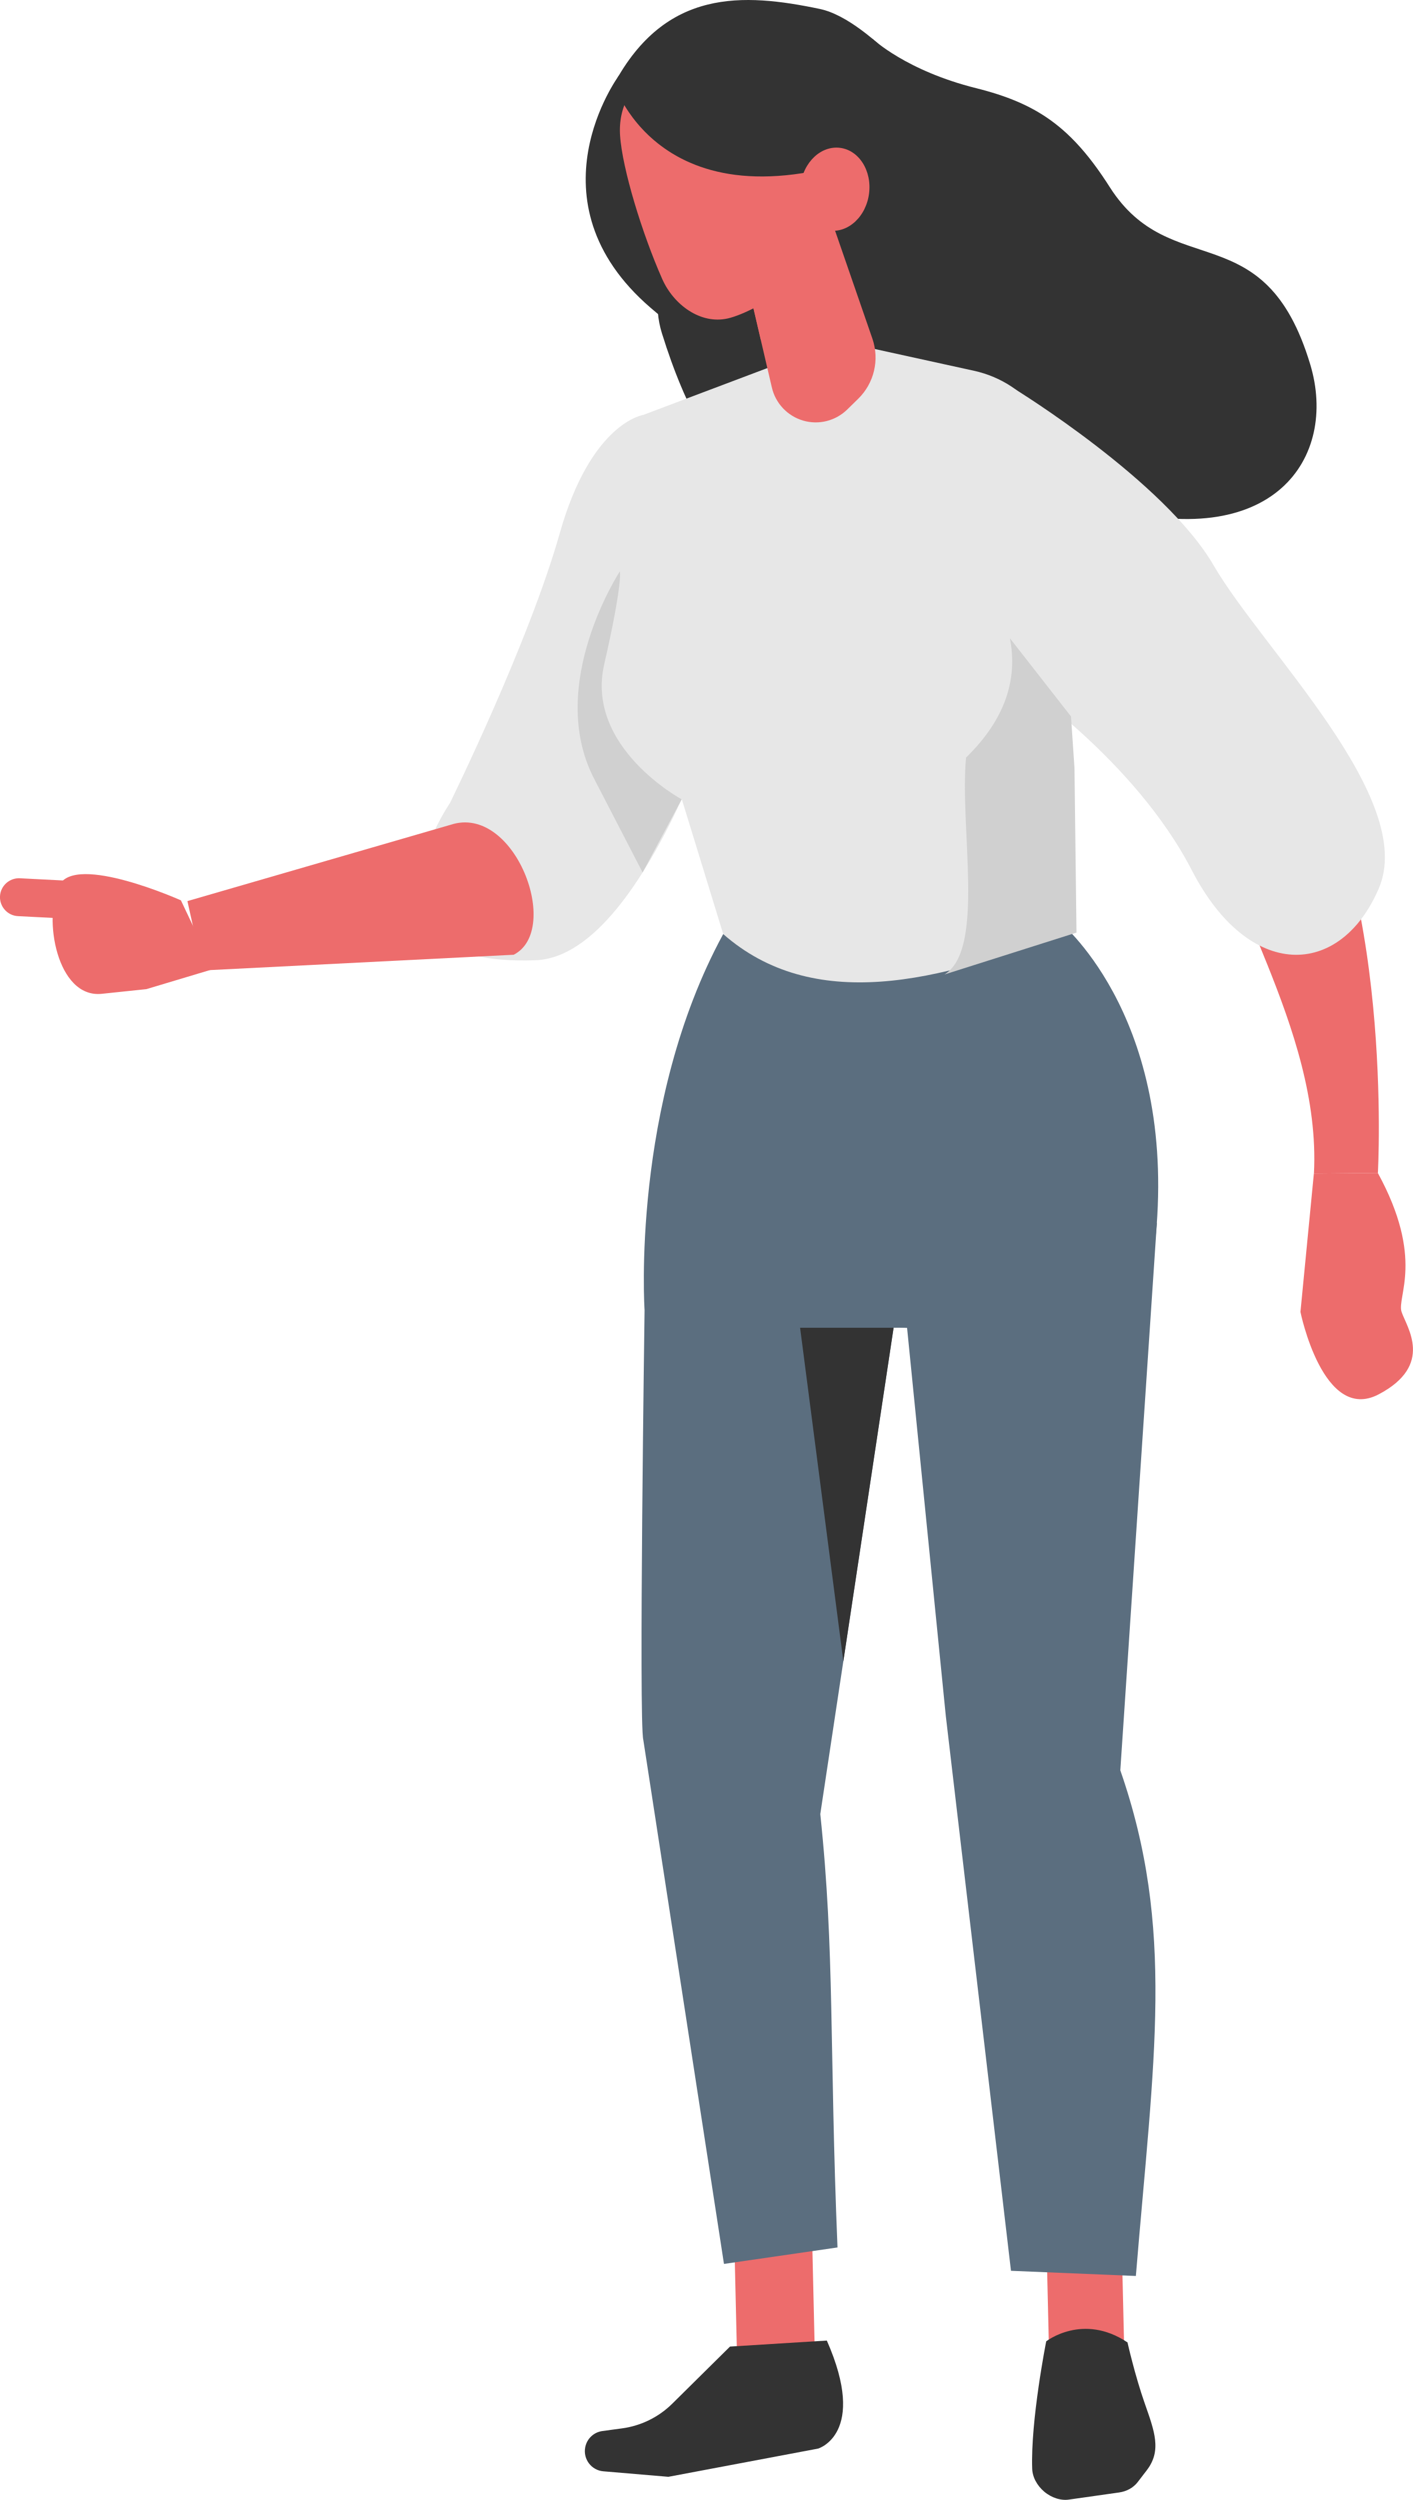
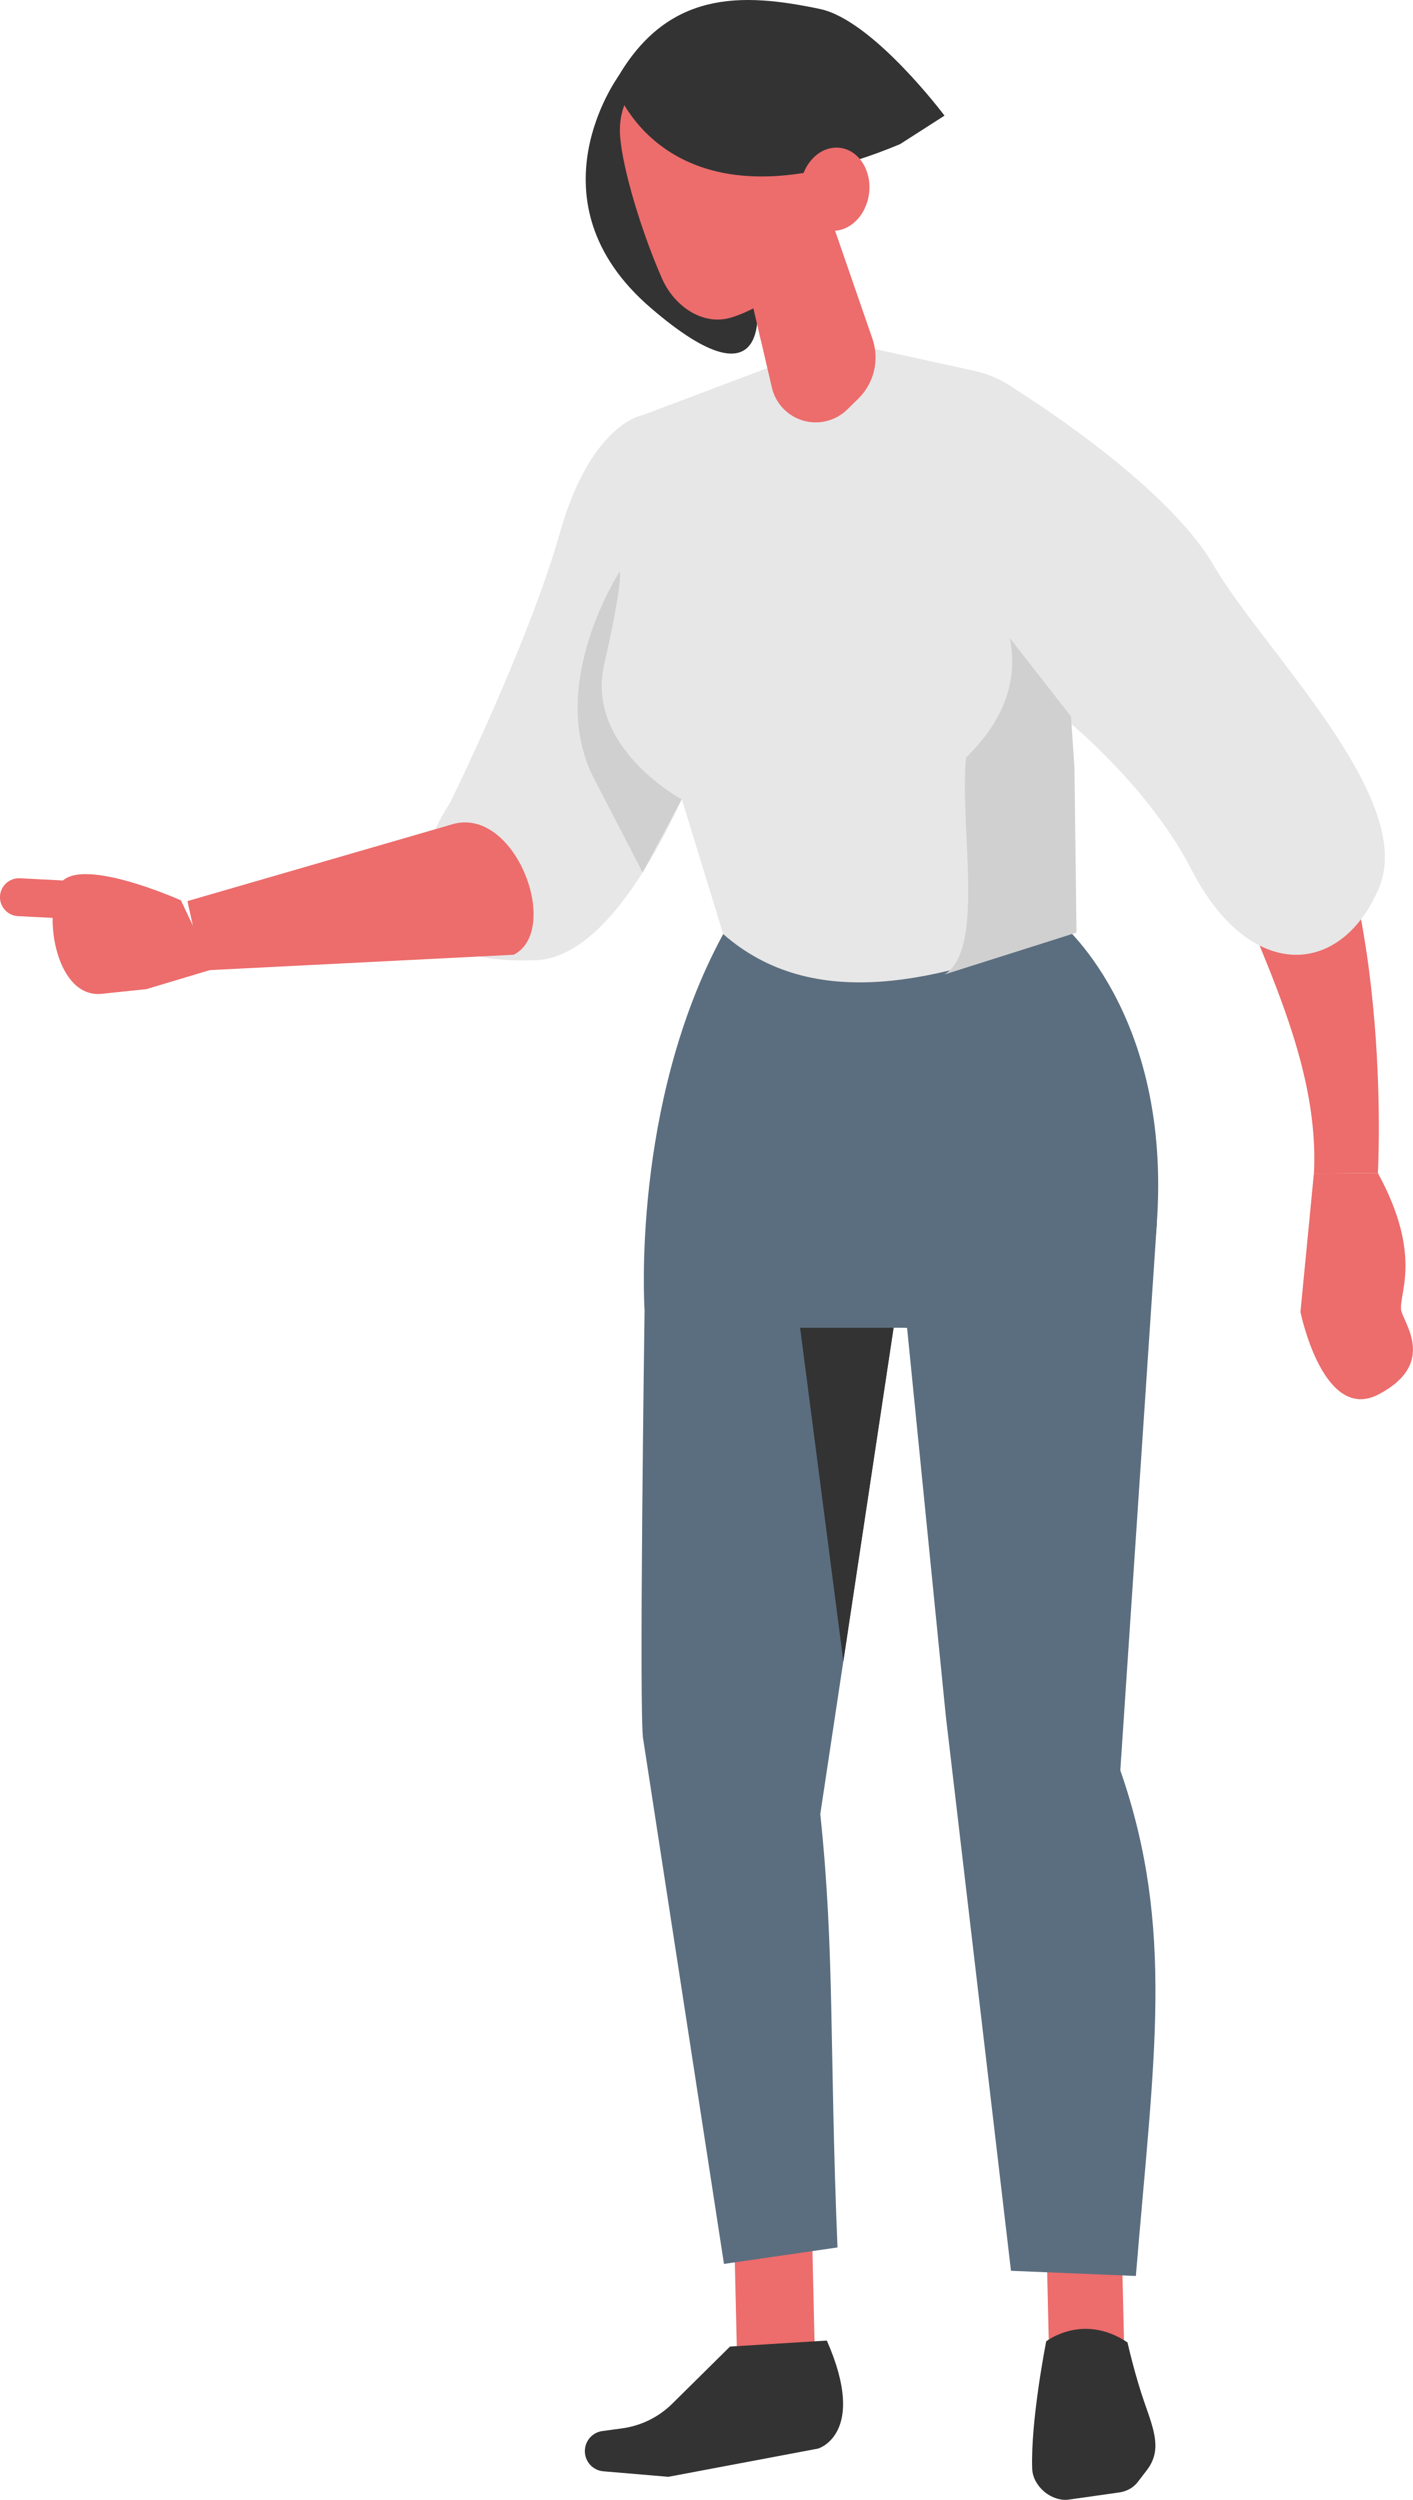
<svg xmlns="http://www.w3.org/2000/svg" id="Layer_2" viewBox="0 0 246.31 435.75">
  <defs>
    <style>.cls-1,.cls-2{fill:#ed6c6c;}.cls-3{fill:#e7e7e7;}.cls-3,.cls-4,.cls-5,.cls-2,.cls-6{fill-rule:evenodd;}.cls-4{fill:#5b6e7f;}.cls-5{fill:#333;}.cls-6{fill:#d0d0d0;}</style>
  </defs>
  <g id="Layer_1-2">
    <g>
      <path class="cls-5" d="M107.9,13.15s-16.18,21.82,5.5,40.49c21.68,18.68,18.5-1.23,18.5-1.23,0,0-7.96-35.72-24-39.27Z" />
      <g>
        <path class="cls-2" d="M25.57,172.4l11.63-3.49-5.66-11.97s-18.37-8.23-21.22-2.61c-2.85,5.62-.41,19.72,7.42,18.9l7.83-.82Z" />
        <path class="cls-2" d="M19.75,160.54l-16.62-.85c-1.81-.09-3.22-1.65-3.13-3.47H0c.09-1.81,1.65-3.22,3.47-3.13l16.62,.85c1.81,.09,3.22,1.65,3.13,3.47h0c-.09,1.81-1.65,3.22-3.47,3.13Z" />
        <path class="cls-2" d="M213.15,142.27c-1.61,12.1,17.22,36.59,15.89,62.29l11.15-.1s2.87-51.87-15.34-77.23c-3.08,6.56-6.78,11.93-11.69,15.04Z" />
        <rect class="cls-1" x="182.62" y="389.82" width="13.11" height="21.47" transform="translate(-9.29 4.52) rotate(-1.34)" />
        <rect class="cls-1" x="128.25" y="388.37" width="13.57" height="23.49" transform="translate(-9.34 3.28) rotate(-1.34)" />
        <path class="cls-4" d="M184.41,160.4l-58.35,2.43c-16.13,29.65-13.7,65.54-13.7,65.54,0,0-1.03,71.92-.22,74.91l14.06,91.34,19.79-2.87c-1.44-35.24-.46-51.36-3-75.54l12.78-84.77c19.87-.41,43.38,15,45.85-17.75,2.83-37.44-17.22-53.3-17.22-53.3Z" />
        <path class="cls-4" d="M151.97,169.87l12.9,129.24,11.36,96.71,21.77,.9c3.13-38.04,6.86-60.57-2.71-88.14l6.37-95.37-27.48-35.63-22.21-7.71Z" />
        <path class="cls-5" d="M182.37,408.13s-2.74,13.79-2.44,22.21c.05,1.44,.84,2.92,2.11,3.99,1.27,1.06,2.88,1.58,4.3,1.37,3.06-.43,6.56-.93,8.73-1.24,1.35-.19,2.49-.83,3.25-1.81,.45-.59,1-1.31,1.58-2.06,2.64-3.43,1.34-6.83-.34-11.62-1.74-4.96-3.02-10.67-3.02-10.67-7.79-5.2-14.17-.18-14.17-.18Z" />
-         <path class="cls-5" d="M152.13,6.79s5.84,5.54,18.03,8.58c10.56,2.64,16.6,6.74,23.28,17.23,10.68,16.8,27.01,4.47,34.96,30.93,4.88,16.22-6.38,33.09-35.92,24.73-29.54-8.36-60.03,24.74-77.1-30.18-6.03-19.41,26.69-34.43,26.69-34.43l10.05-16.87Z" />
        <path class="cls-3" d="M112.14,72.32l23.45-8.85,14.87-3.08,19.33,4.24c9.58,2.1,16.1,11.02,15.18,20.79l-3.91,41.8,5.69,34.79c-23.34,9.54-45.13,14.45-60.68,.81l-11.67-38-2.24-52.51Z" />
        <path class="cls-2" d="M129.23,44.68s2.91,12.51,5.32,22.87c.64,2.76,2.72,4.96,5.44,5.76,2.72,.8,5.66,.06,7.69-1.92,.66-.65,1.31-1.28,1.92-1.88,2.78-2.72,3.74-6.79,2.48-10.46-3.25-9.41-9.18-26.56-9.18-26.56l-13.67,12.19h0Z" />
        <path class="cls-2" d="M130.74,51.16s8.73-.66,12.26-4.42c0,0-3.09,10.59-10.36,12.57l-1.89-8.14Z" />
        <path class="cls-2" d="M141.93,16c-1.07-4.77-5.81-7.76-10.57-6.68-5.09,1.15-11.5,2.59-16.59,3.74-4.77,1.07-7.01,5.7-6.68,10.57,.38,5.75,3.84,17.09,7.35,25.01,1.98,4.47,6.65,7.94,11.41,6.87,5.09-1.15,19.24-9.43,18.66-18.85-.44-7.18-2-13.64-3.58-20.65h0Z" />
        <path class="cls-5" d="M164.64,20.15S152.17,3.5,142.91,1.56c-13.38-2.8-26.9-3.56-35.86,13.06,0,0,8.65,27.72,49.84,10.51l7.75-4.97Z" />
        <path class="cls-2" d="M151.49,33.74c-.51,3.98-3.59,6.87-6.89,6.45-3.3-.42-5.56-3.99-5.05-7.97,.51-3.98,3.59-6.87,6.89-6.45,3.3,.42,5.56,3.99,5.05,7.97Z" />
        <path class="cls-5" d="M127.24,409.04l-10.04,9.93c-2.38,2.36-5.47,3.88-8.8,4.32l-3.39,.46c-1.51,.2-2.72,1.35-3,2.85h0c-.39,2.06,1.09,4,3.17,4.17l11.33,.96,26.1-4.92s8.69-2.55,1.52-18.83l-16.89,1.05Z" />
        <path class="cls-3" d="M112.14,72.32s-9.1,1.31-14.55,20.58c-5.45,19.27-19.16,47.08-19.16,47.08,0,0-19.55,28.66,14.91,27.4,20.23-.74,35.44-54.75,35.44-54.75l2.51-18.4-19.15-21.91Z" />
        <path class="cls-2" d="M89.55,166.42l-54.19,2.74-2.69-12.09,45.87-13.3c11.17-3.7,19.45,18.32,11.01,22.65Z" />
        <path class="cls-2" d="M229.03,204.56l-2.34,24.12s3.94,19.47,13.65,14.36c9.7-5.11,4.86-11.72,3.98-14.36-.88-2.64,4.05-9.24-4.14-24.22l-11.15,.1Z" />
        <path class="cls-3" d="M177,67.88s26.06,16.01,34.57,30.69c8.52,14.69,35.51,40.66,28.77,56.31-6.74,15.65-22.6,16.16-32.59-3.19-9.99-19.35-30.75-33.15-30.75-33.15v-50.66Z" />
        <polygon class="cls-5" points="155.77 231.44 139.47 231.44 147.01 289.59 155.77 231.44" />
        <path class="cls-6" d="M118.83,139.33s-16.81-9.05-13.51-23.51c3.3-14.46,2.73-16.22,2.73-16.22,0,0-12.95,19.77-4.49,36.13l8.46,16.35,6.81-12.75Z" />
        <path class="cls-6" d="M186.69,124.88l-10.65-13.63c1.41,7.21-.84,14.16-7.64,20.8-1.15,12.37,3.38,33.43-3.76,37.81l23.01-7.3-.35-28.7-.61-9Z" />
      </g>
    </g>
  </g>
</svg>